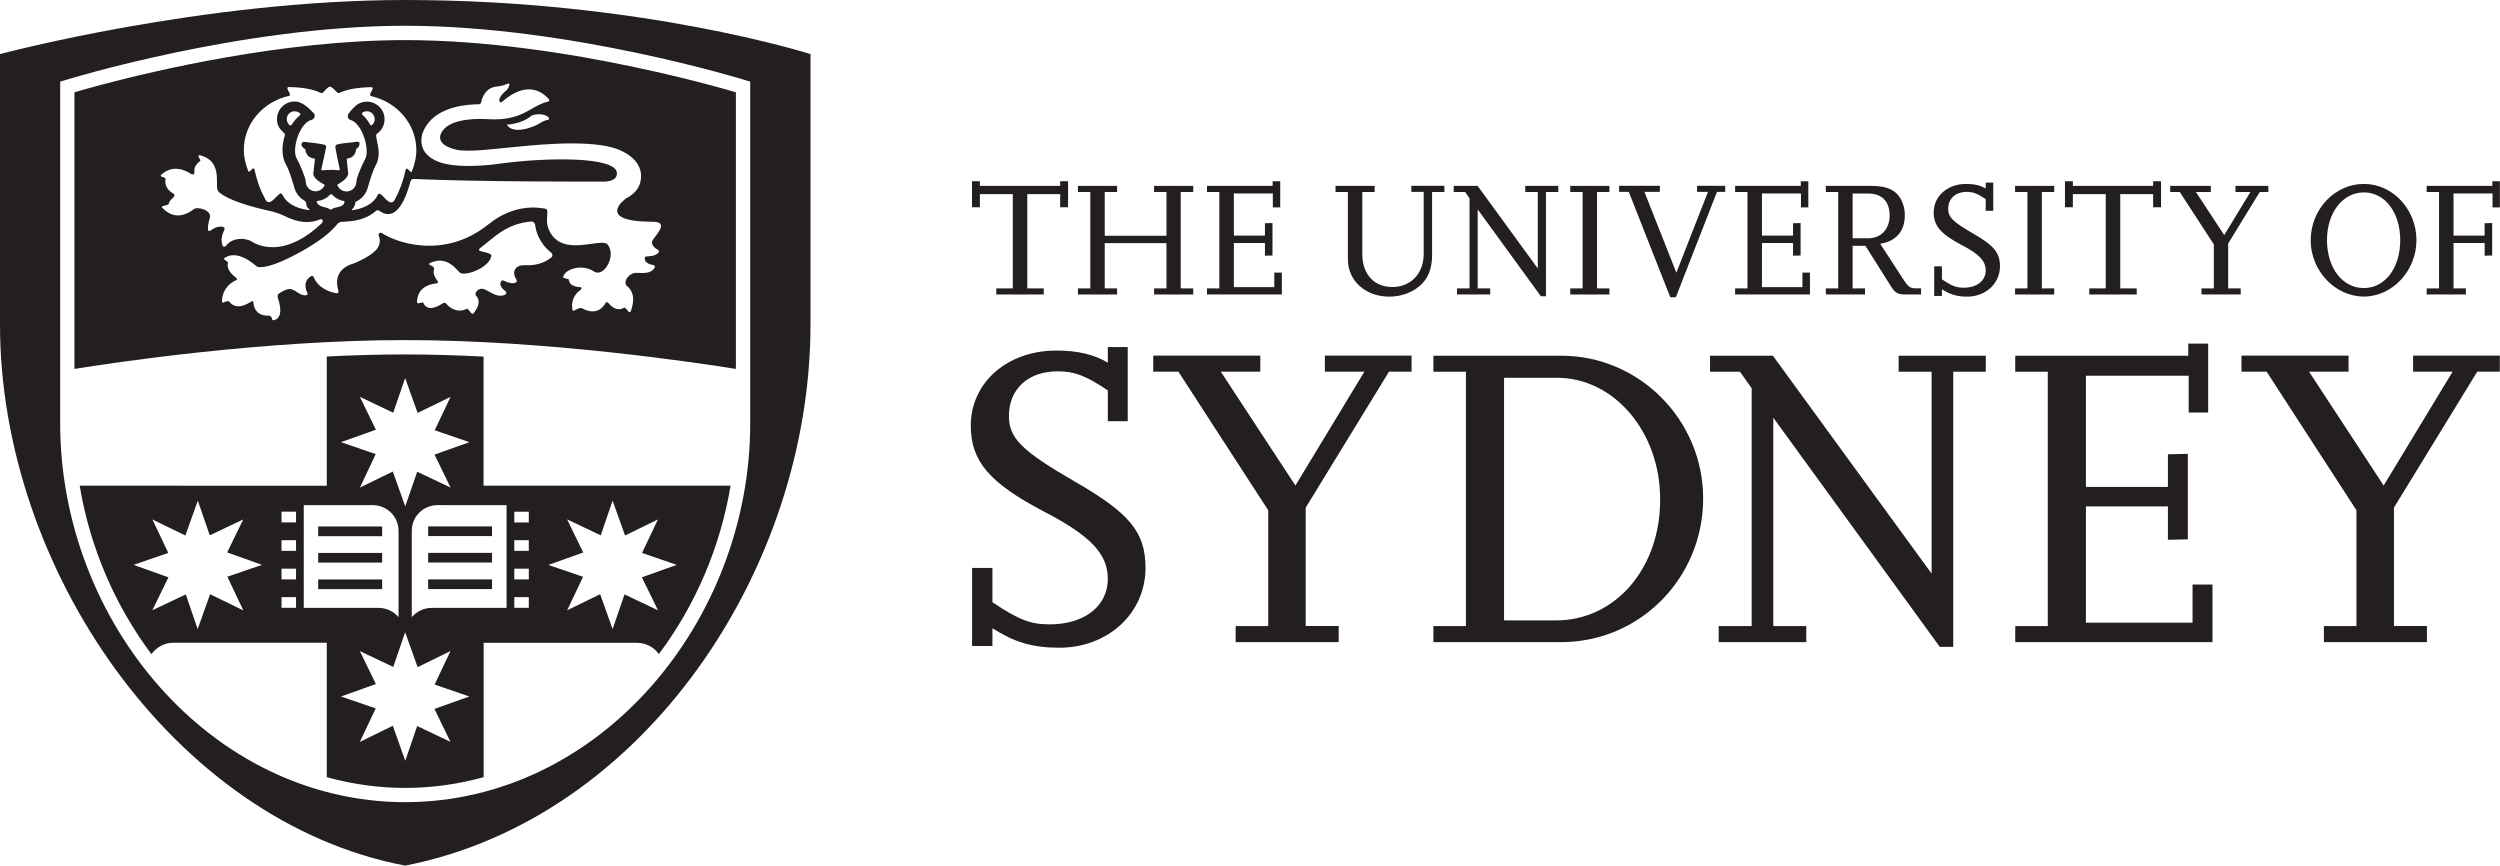
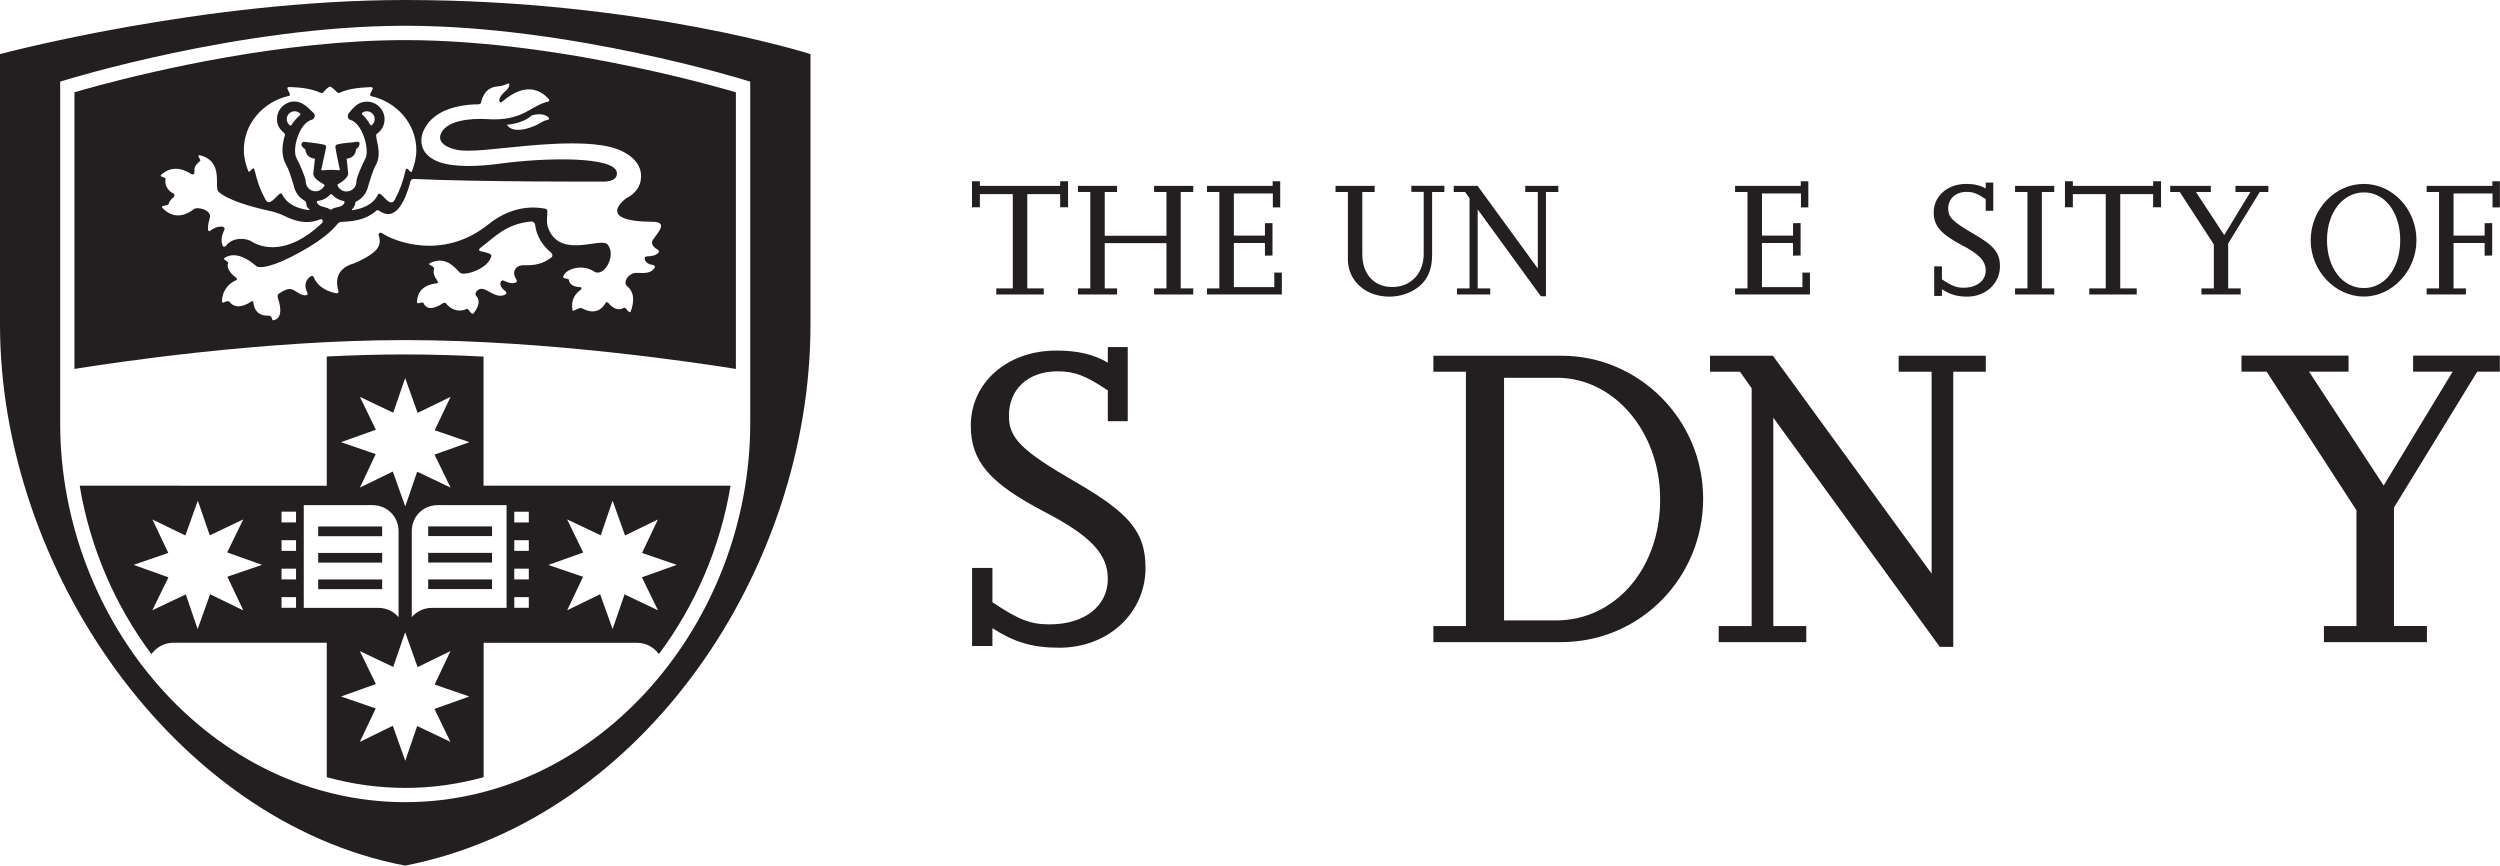
<svg xmlns="http://www.w3.org/2000/svg" id="Artwork" viewBox="0 0 291.18 100.82">
  <defs>
    <style>
      .cls-1 {
        fill: #231f20;
      }
    </style>
  </defs>
  <g>
    <path class="cls-1" d="m121.56,34.3h-5.52v-.71h1.92v-10.98h-3.83v1.53h-.92v-3.03h.92v.54h9.35v-.54h.92v3.03h-.92v-1.53h-3.83v10.98h1.92v.71Z" />
    <path class="cls-1" d="m138.98,34.3h-4.56v-.71h1.44v-5.27h-7.19v5.27h1.44v.71h-4.56v-.71h1.44v-11.23h-1.44v-.71h4.56v.71h-1.44v5.1h7.19v-5.1h-1.44v-.71h4.56v.71h-1.46v11.23h1.46v.71Z" />
    <path class="cls-1" d="m149.3,34.3h-8.72v-.71h1.44v-11.23h-1.44v-.71h7.65v-.54h.88v3.05h-.86v-1.63h-4.54v4.91h3.62v-1.44l.88-.02v3.78l-.88.02v-1.48h-3.62v5.14h4.71v-1.69h.88v2.55Z" />
    <path class="cls-1" d="m168.24,22.36h-1.44v7.3c0,2.05-.73,3.37-2.32,4.24-.8.42-1.72.65-2.66.65-2.78,0-4.83-1.84-4.83-4.35v-7.84h-1.44v-.71h4.56v.71h-1.44v7.24c0,2.32,1.36,3.83,3.49,3.83s3.66-1.55,3.66-3.85v-7.23h-1.44v-.71h3.85v.71Z" />
    <path class="cls-1" d="m180.06,34.51h-.59l-7.36-10.12v9.2h1.46v.71h-3.87v-.71h1.46v-10.5l-.52-.73h-1.32v-.71h2.78l7.01,9.62v-8.91h-1.46v-.71h3.85v.71h-1.44v12.15Z" />
-     <path class="cls-1" d="m187.45,34.3h-4.56v-.71h1.44v-11.23h-1.44v-.71h4.56v.71h-1.44v11.23h1.44v.71Z" />
-     <path class="cls-1" d="m195.19,34.62h-.65l-4.83-12.27h-1.13v-.71h4.75v.71h-1.8l3.72,9.41,3.68-9.41h-1.27v-.71h3.28v.71h-.96l-4.79,12.27Z" />
    <path class="cls-1" d="m210.81,34.3h-8.72v-.71h1.44v-11.23h-1.44v-.71h7.65v-.54h.88v3.05h-.86v-1.63h-4.54v4.91h3.62v-1.44l.88-.02v3.78l-.88.02v-1.48h-3.62v5.14h4.71v-1.69h.88v2.55Z" />
-     <path class="cls-1" d="m223.73,34.3h-1.63c-1.13,0-1.34-.12-1.97-1.13l-2.86-4.54h-1.49v4.96h1.44v.71h-4.56v-.71h1.44v-11.23h-1.44v-.71h5.33c1.86,0,2.91.52,3.49,1.71.25.52.38,1.09.38,1.71,0,1.86-1.04,3.05-2.87,3.32l2.76,4.25c.46.71.77.94,1.25.94h.75v.73Zm-7.95-6.55h1.84c1.46,0,2.47-1.07,2.47-2.64,0-1.65-.9-2.57-2.51-2.57h-1.8v5.21Z" />
    <path class="cls-1" d="m226.18,34.47h-.9v-3.45h.9v1.51c1.17.79,1.69.98,2.53.98,1.53,0,2.57-.81,2.57-2.01,0-1.09-.75-1.9-2.82-2.97-2.41-1.27-3.24-2.22-3.24-3.79,0-1.9,1.61-3.32,3.78-3.32.96,0,1.67.17,2.28.54v-.69h.88v3.28h-.88v-1.36c-.98-.65-1.46-.84-2.22-.84-1.3,0-2.15.79-2.15,1.97,0,.98.56,1.53,2.95,2.91,2.4,1.38,3.08,2.22,3.08,3.79,0,1.99-1.65,3.53-3.81,3.53-1.21,0-1.99-.25-2.95-.86v.79Z" />
    <path class="cls-1" d="m239.26,34.3h-4.56v-.71h1.44v-11.23h-1.44v-.71h4.56v.71h-1.44v11.23h1.44v.71Z" />
    <path class="cls-1" d="m248.86,34.3h-5.52v-.71h1.92v-10.98h-3.83v1.53h-.92v-3.03h.92v.54h9.35v-.54h.92v3.03h-.92v-1.53h-3.83v10.98h1.92v.71Z" />
    <path class="cls-1" d="m260.97,34.3h-4.56v-.71h1.44v-5.12l-3.97-6.11h-1.11v-.71h4.73v.71h-1.74l3.3,5.02,3.05-5.02h-1.74v-.71h3.83v.71h-1l-3.68,6v5.23h1.46v.71Z" />
    <path class="cls-1" d="m269.13,27.99c0-3.6,2.8-6.57,6.19-6.57s6.13,2.99,6.13,6.55-2.8,6.57-6.13,6.57-6.19-2.99-6.19-6.55Zm1.9-.02c0,3.24,1.8,5.58,4.29,5.58s4.24-2.36,4.24-5.58-1.78-5.56-4.22-5.56-4.31,2.3-4.31,5.56Z" />
    <path class="cls-1" d="m287.2,34.3h-4.56v-.71h1.44v-11.23h-1.44v-.71h7.65v-.54h.88v3.05h-.86v-1.63h-4.54v4.91h3.62v-1.44l.88-.02v3.78l-.88.02v-1.48h-3.62v5.29h1.44v.71Z" />
  </g>
  <g>
    <path class="cls-1" d="m115.59,75.24h-2.37v-9.09h2.37v3.99c3.08,2.07,4.45,2.58,6.67,2.58,4.04,0,6.77-2.12,6.77-5.3,0-2.88-1.97-5-7.42-7.83-6.36-3.33-8.54-5.86-8.54-10.02,0-5,4.24-8.74,9.95-8.74,2.53,0,4.39.45,6.01,1.41v-1.82h2.32v8.64h-2.32v-3.59c-2.58-1.72-3.84-2.22-5.86-2.22-3.43,0-5.66,2.07-5.66,5.2,0,2.58,1.46,4.05,7.78,7.7,6.31,3.64,8.13,5.86,8.13,10,0,5.25-4.34,9.29-10.05,9.29-3.18,0-5.25-.66-7.78-2.27v2.07Z" />
-     <path class="cls-1" d="m155.94,74.79h-12.02v-1.87h3.79v-13.49l-10.46-16.14h-2.93v-1.87h12.47v1.87h-4.6l8.69,13.26,8.03-13.26h-4.6v-1.87h10.1v1.87h-2.63l-9.7,15.83v13.79h3.84v1.87Z" />
    <path class="cls-1" d="m166.95,74.79v-1.87h3.79v-29.62h-3.79v-1.87h14.9c9.09,0,16.52,7.48,16.52,16.64s-7.27,16.72-16.57,16.72h-14.85Zm8.23-2.53h6.06c6.92,0,12.17-6.11,12.12-14.14,0-7.8-5.35-14.12-12.02-14.12h-6.16v28.26Z" />
    <path class="cls-1" d="m227.5,75.34h-1.57l-19.39-26.69v24.27h3.84v1.87h-10.2v-1.87h3.84v-27.7l-1.36-1.92h-3.49v-1.87h7.32l18.49,25.38v-23.51h-3.84v-1.87h10.15v1.87h-3.79v32.05Z" />
-     <path class="cls-1" d="m257.7,74.79h-22.98v-1.87h3.79v-29.62h-3.79v-1.87h20.15v-1.41h2.32v8.03h-2.27v-4.29h-11.97v12.95h9.55v-3.8l2.32-.05v9.96l-2.32.05v-3.89h-9.55v13.54h12.42v-4.44h2.32v6.72Z" />
    <path class="cls-1" d="m282.69,74.79h-12.02v-1.87h3.79v-13.49l-10.46-16.14h-2.93v-1.87h12.47v1.87h-4.6l8.69,13.26,8.03-13.26h-4.6v-1.87h10.1v1.87h-2.63l-9.7,15.83v13.79h3.84v1.87Z" />
  </g>
  <path class="cls-1" d="m49.87,65.52h7.44v-1.13h-7.44v1.13Zm0,3.09h7.44v-1.13h-7.44v1.13Zm0-6.17h7.44v-1.13h-7.44v1.13Zm-5.36,1.96h-7.45v1.13h7.45v-1.13Zm0,3.09h-7.45v1.13h7.45v-1.13Zm0-6.17h-7.45v1.13h7.45v-1.13Zm11.82-19.79c-3.02-.15-6.1-.25-9.14-.25s-6.11.09-9.13.24v15.05H9.28c1.2,7.22,4.14,13.99,8.36,19.62.57-.8,1.5-1.33,2.56-1.33h17.86v15.66c2.92.8,5.97,1.25,9.12,1.25v.13h.01v-.13c3.16,0,6.21-.44,9.14-1.25v-15.65h17.86c1.05,0,1.98.52,2.55,1.31,4.22-5.63,7.15-12.39,8.35-19.61h-28.77v-15.05Zm-14.42,4.69l3.89,1.85,1.39-4.04,1.45,4.06,3.84-1.87-1.85,3.89,4.04,1.39-4.06,1.45,1.87,3.84-3.89-1.85-1.39,4.04-1.45-4.06-3.83,1.87,1.84-3.9-4.04-1.39,4.06-1.45-1.87-3.84Zm-13.6,24.86l-3.84-1.87-1.45,4.06-1.38-4.04-3.9,1.85,1.88-3.84-4.06-1.45,4.04-1.39-1.85-3.9,3.84,1.87,1.45-4.06,1.39,4.04,3.9-1.85-1.87,3.84,4.06,1.45-4.04,1.38,1.85,3.9Zm6.17-.29h-1.69v-1.24h1.69v1.24Zm0-3.31h-1.69v-1.25h1.69v1.25Zm0-3.32h-1.69v-1.24h1.69v1.24Zm0-3.32h-1.69v-1.25h1.69v1.25Zm.9,9.96v-11.97h7.53c.14-.02.31,0,.46,0,1.72,0,3.05,1.33,3.05,3.02v10.03c-.56-.66-1.4-1.08-2.34-1.08-.12,0-6.34,0-8.7,0Zm17.1,15.61l-3.89-1.85-1.39,4.05-1.45-4.08-3.84,1.88,1.85-3.9-4.04-1.39,4.06-1.45-1.87-3.84,3.89,1.85,1.39-4.04,1.45,4.06,3.83-1.87-1.85,3.9,4.04,1.39-4.06,1.45,1.87,3.84Zm13.59-25.91l3.9,1.85,1.38-4.04,1.45,4.06,3.83-1.87-1.85,3.9,4.04,1.39-4.06,1.45,1.88,3.84-3.9-1.85-1.39,4.04-1.45-4.06-3.84,1.87,1.85-3.9-4.04-1.38,4.06-1.45-1.87-3.84Zm-6.17-.9h1.69v1.25h-1.69v-1.25Zm0,3.32h1.69v1.24h-1.69v-1.24Zm0,3.31h1.69v1.25h-1.69v-1.25Zm0,3.32h1.69v1.24h-1.69v-1.24Zm-.9-10.72v11.97c-2.36,0-8.58,0-8.7,0-.94,0-1.78.42-2.34,1.08v-10.03c0-1.69,1.32-3.02,3.04-3.02.15,0,.32-.02.46,0h7.53Zm14.84-51.03c-7.42-1.57-17.22-3.13-26.65-3.13-14.14,0-29.1,3.52-35.67,5.28-1.31.35-2.28.63-2.85.8v32.22c4.26-.69,21.85-3.36,38.52-3.36,16.67,0,34.26,2.68,38.52,3.36V10.75c-.57-.17-1.54-.45-2.86-.8-2.19-.59-5.31-1.37-9.02-2.15Zm-40.23,3.39c.58-.13-.67-1.1.15-1.05.54.03,2.29.04,3.63.69.25.11.41-.38.92-.7.04-.03.16-.07.25,0,.52.32.71.8.96.69,1.32-.63,3.07-.63,3.59-.67.85-.05-.43.92.15,1.05,3,.7,5.23,3.25,5.23,6.28,0,.88-.21,1.7-.51,2.46-.16.41-.59-.76-.75-.08-.29,1.24-.6,2.17-1.25,3.4-.62,1.16-1.65-1.27-1.97-.58-.58,1.22-1.94,1.64-2.89,1.79-.11.01-.21,0-.08-.13.05-.05.28-.26.34-.69,0-.05-.02-.12.08-.16.72-.34,1.26-1.01,1.42-1.81.23-.75.53-1.81.9-2.47.81-1.45-.18-3.21.08-3.6.56-.36.93-1,.93-1.72,0-1.13-.92-2.05-2.05-2.05-.61,0-1.16.27-1.53.69l-.06.05c-.19.2-.37.4-.53.62-.19.24-.14.67.18.76,1.4.37,2.31,3.52,1.74,4.54-.25.46-1.03,2.15-1.03,2.65,0,.64-.51,1.15-1.15,1.15-.49,0-.89-.3-1.07-.75,0,0,.02-.04.02-.05.39-.24,1.24-.75,1.24-1.29l-.17-1.73c.7-.08,1.02-.46,1.1-1.12.06-.04.12-.09.18-.14.23-.21.39-.79-.11-.71-.71.13-1.51.11-2.29.32-.1.03-.18.12-.2.22-.03.15.42,2.24.52,2.7,0,.05-.03.08-.05.08-.31-.03-.88-.05-1.02-.05-.13,0-.69.03-1.02.06-.03,0-.08-.04-.07-.08.11-.49.56-2.57.56-2.57.01-.09,0-.18-.05-.25-.15-.2-2.18-.37-2.46-.42-.12-.02-.23.02-.3.12-.2.29.15.61.38.74.09.64.42,1.01,1.1,1.1,0,0,.02.03.03.03-.02.11-.19,1.71-.19,1.72,0,.55.84,1.02,1.26,1.26.02.03.05.06.06.1-.2.4-.6.69-1.05.69-.64,0-1.15-.51-1.15-1.15,0-.41-.76-2.18-1.05-2.66-.61-1.05.3-4.16,1.75-4.52.31-.08.48-.53.23-.77-.61-.6-1.3-1.36-2.23-1.36-1.13,0-2.05.92-2.05,2.05,0,1.3,1,1.51.93,1.87-.4,1.21-.41,2.52.13,3.45.37.64.66,1.67.89,2.4.14.75.59,1.4,1.24,1.77.32.19.16.43.3.7.06.13.17.21.25.29.14.11.03.13-.08.11-.96-.12-2.43-.52-3.04-1.81-.32-.69-1.36,1.74-1.97.58-.66-1.23-.96-2.16-1.25-3.4-.16-.68-.59.49-.75.08-.3-.77-.51-1.59-.51-2.46,0-3.04,2.23-5.59,5.23-6.28Zm8.56,2.12s-.03-.15.02-.17c.15-.12.33-.18.54-.18.51,0,.91.41.91.91,0,.29-.13.54-.34.71-.05.05-.16,0-.18-.05-.26-.47-.58-.89-.96-1.21Zm-2.07,10.33c-.22.58-1.04.39-1.47.74-.05.04-.18.04-.21.01-.43-.37-1.24-.19-1.51-.82-.02-.05-.02-.15.1-.17.57-.06,1.08-.34,1.46-.75.03-.04.13-.07.21.02.34.37.81.65,1.33.73.06,0,.16.06.1.23Zm-6.17-9.06s-.11.06-.19.01c-.2-.17-.34-.43-.34-.72,0-.51.41-.91.91-.91.25,0,.47.1.64.25.07.05.03.17,0,.2-.39.32-.74.72-1.01,1.16Zm-8.12,11.81c-.62,0-.88.2-1.34.49-.29.2-.37-.36-.03-1.51.27-.9-1.5-1.39-1.92-.97-.6.46-2.12,1.38-3.61-.19-.3-.31.68-.21.74-.48.09-.4.46-.65.61-.81.09-.12.09-.31-.07-.38-.46-.25-1.08-.78-.91-1.75.02-.14-.78-.19-.51-.43,1.4-1.29,2.92-.49,3.53-.07.11.04.32.06.34-.15.05-.42-.17-.7.67-1.39.16-.13-.49-.7-.03-.67,2.89.73,1.58,3.73,2.18,4.26,1.1.99,3.77,1.76,6.29,2.3.22.05,1,.32,1.16.41,2.03,1.04,3.27.94,4.37.5.35-.13.35.31.23.42-4.03,3.85-7.09,2.87-8.18,2.17-.75-.48-2.3-.5-3.01.49-.12.12-.34.2-.43-.12-.21-.74.02-1.22.24-1.76.14-.28-.21-.36-.33-.36Zm38.42,3.57c-.54.47-1.51.99-3.03.93-.65-.03-.96.16-1.12.35-.1.13-.15.29-.17.33-.09.32.03.66.2.93.16.23.1.38-.15.45-.25.07-.58.07-1.24-.24-.29-.14-.37.04-.41.17-.11.32.1.71.53,1,.22.19.18.38-.16.5-.58.2-1.1-.06-1.94-.53-.5-.28-.88-.32-1.22.07-.19.22-.17.42-.06.54.33.33.53.98-.29,2.01-.27.34-.57-.6-.82-.49-1.12.53-2.04-.16-2.39-.63-.08-.1-.23-.13-.43,0-.56.38-1.76,1-2.23-.09-.07-.16-.73.25-.73-.06.02-1.79,1.58-2.13,2.25-2.19.2-.02.24-.12.14-.28-.27-.39-.58-.85-.41-1.39.12-.4-.9-.49-.48-.69,2.05-1.03,3.2.94,3.56,1.15.59.34,3.28-.53,3.6-1.98.07-.29-.62-.41-1.31-.58-.12-.03-.2-.19.03-.37,1.63-1.21,2.93-2.78,5.87-3.07.36-.04.5.26.51.4.06.46.18.9.37,1.32.42.9.94,1.46,1.45,1.87.25.2.22.48.08.6Zm12.31-.92c.26.13.27.3.07.47-.2.17-.5.33-1.22.35-.32,0-.31.2-.29.34.05.33.42.59.93.65.28.07.33.26.08.52-.43.45-1,.45-1.97.41-.91-.03-1.64,1.08-1.11,1.54.36.31,1.1,1,.46,2.88-.2.57-.55-.52-.84-.35-.76.45-1.42-.12-1.76-.53-.15-.17-.28-.18-.38,0-.3.53-1.1,1.46-2.71.59-.35-.19-1.07.46-1.11.24-.26-1.25.38-2,.93-2.39.05-.04.27-.33-.09-.32-.54-.03-1.21-.2-1.28-.87-.01-.14-.69-.11-.66-.3.16-.92,2.19-1.59,3.58-.66,1.18.78,2.66-1.88,1.6-3.13-.77-.9-5.28,1.62-6.81-1.65-.62-1.31.16-2.44-.47-2.53-.63-.09-3.46-.7-6.61,1.83-5.32,4.28-11.08,1.95-12.44.99-.21-.07-.42.1-.33.32.22.55.12,1.06-.14,1.46-.55.84-2.47,1.69-2.8,1.79-2.24.66-2,2.37-1.77,3.13.07.23-.02.37-.26.33-.69-.13-2.07-.55-2.61-1.89-.06-.16-.22-.16-.4-.03-.83.59-.54,1.46-.34,1.84.08.15.03.3-.16.32-.76.09-1.31-.8-1.97-.73-.43.04-.93.37-1.21.56-.13.08-.15.3-.07.55.83,2.48-.54,2.56-.62,2.52-.1-.05-.04-.47-.44-.53-1.35.07-1.73-.8-1.8-1.46-.03-.21-.11-.28-.25-.19-.51.36-1.77,1.05-2.56.03-.11-.15-.49,0-.69.1-.16.07-.17-.2-.16-.28.1-1.42,1.05-2.05,1.58-2.3.2-.09.22-.19.06-.31-.43-.32-1.18-1-.94-1.74.04-.14-.63-.41-.46-.53,1.55-1.12,3.53.74,3.79.94.27.21,1.67.26,5.26-1.76,2.28-1.28,3.48-2.34,4.13-3.15.08-.09.25-.27.48-.27,1.45-.05,2.88-.26,4-1.25.18-.19.37-.08.45-.02,2.05,1.43,3.11-1.73,3.53-3.18.05-.29.12-.54.43-.55,7.56.36,21.89.31,21.89.31,0,0,1.89.15,1.79-1.03-.15-1.88-7.97-1.84-13.8-1.04-2.12.29-5.2.46-7.01-.25-.75-.29-1.37-.76-1.7-1.36-.36-.77-.27-1.23-.2-1.71.09-.35.26-.72.51-1.12,1.49-2.31,4.95-2.49,6.03-2.49.21,0,.33-.09.36-.24.11-.54.51-1.77,1.96-1.85.41-.03.82-.18,1.08-.3.17-.08.28-.03.25.12-.04.19-.13.44-.34.62-1.02.87-.87,1.28-.75,1.39.07.05.16.03.24-.04,3.08-2.69,4.88-.91,5.42-.33.09.1.12.27-.06.31-2.09.47-2.9,2.34-7.18,2.04-.52-.03-4.02-.21-5.13,1.38-.64.92-.19,1.78,1.69,2.2,1.43.31,4.78-.17,6.36-.3,1.54-.13,8.28-.97,11.81.05,1.49.43,3.65,1.62,3.22,3.88-.28,1.43-1.65,1.99-1.65,1.99,0,0-3.87,2.73,3.07,2.76,2.16,0,.03,1.79-.08,2.31-.08.38.27.72.61.91Zm-12.75-15.08c-.21.04-.51.13-.84.35-.63.42-3.14,1.47-3.92.21,0,0,1.76-.06,2.91-1.08,0,0,1.23-.42,1.95.23.08.08.1.26-.1.29ZM47.2,0C23.55,0,0,6.3,0,6.3v31.5c0,28.39,20.31,57.92,47.19,63.02,27.87-5.46,47.21-34.62,47.21-63.02V6.3S74.67,0,47.2,0Zm40.18,49.3c0,23.12-17.55,44.1-40.18,44.13h-.01c-22.63-.03-40.18-21.01-40.18-44.13V9.51l.59-.18S27.98,3.01,47.19,3c19.21,0,39.6,6.33,39.6,6.33l.59.18v39.79Z" />
</svg>